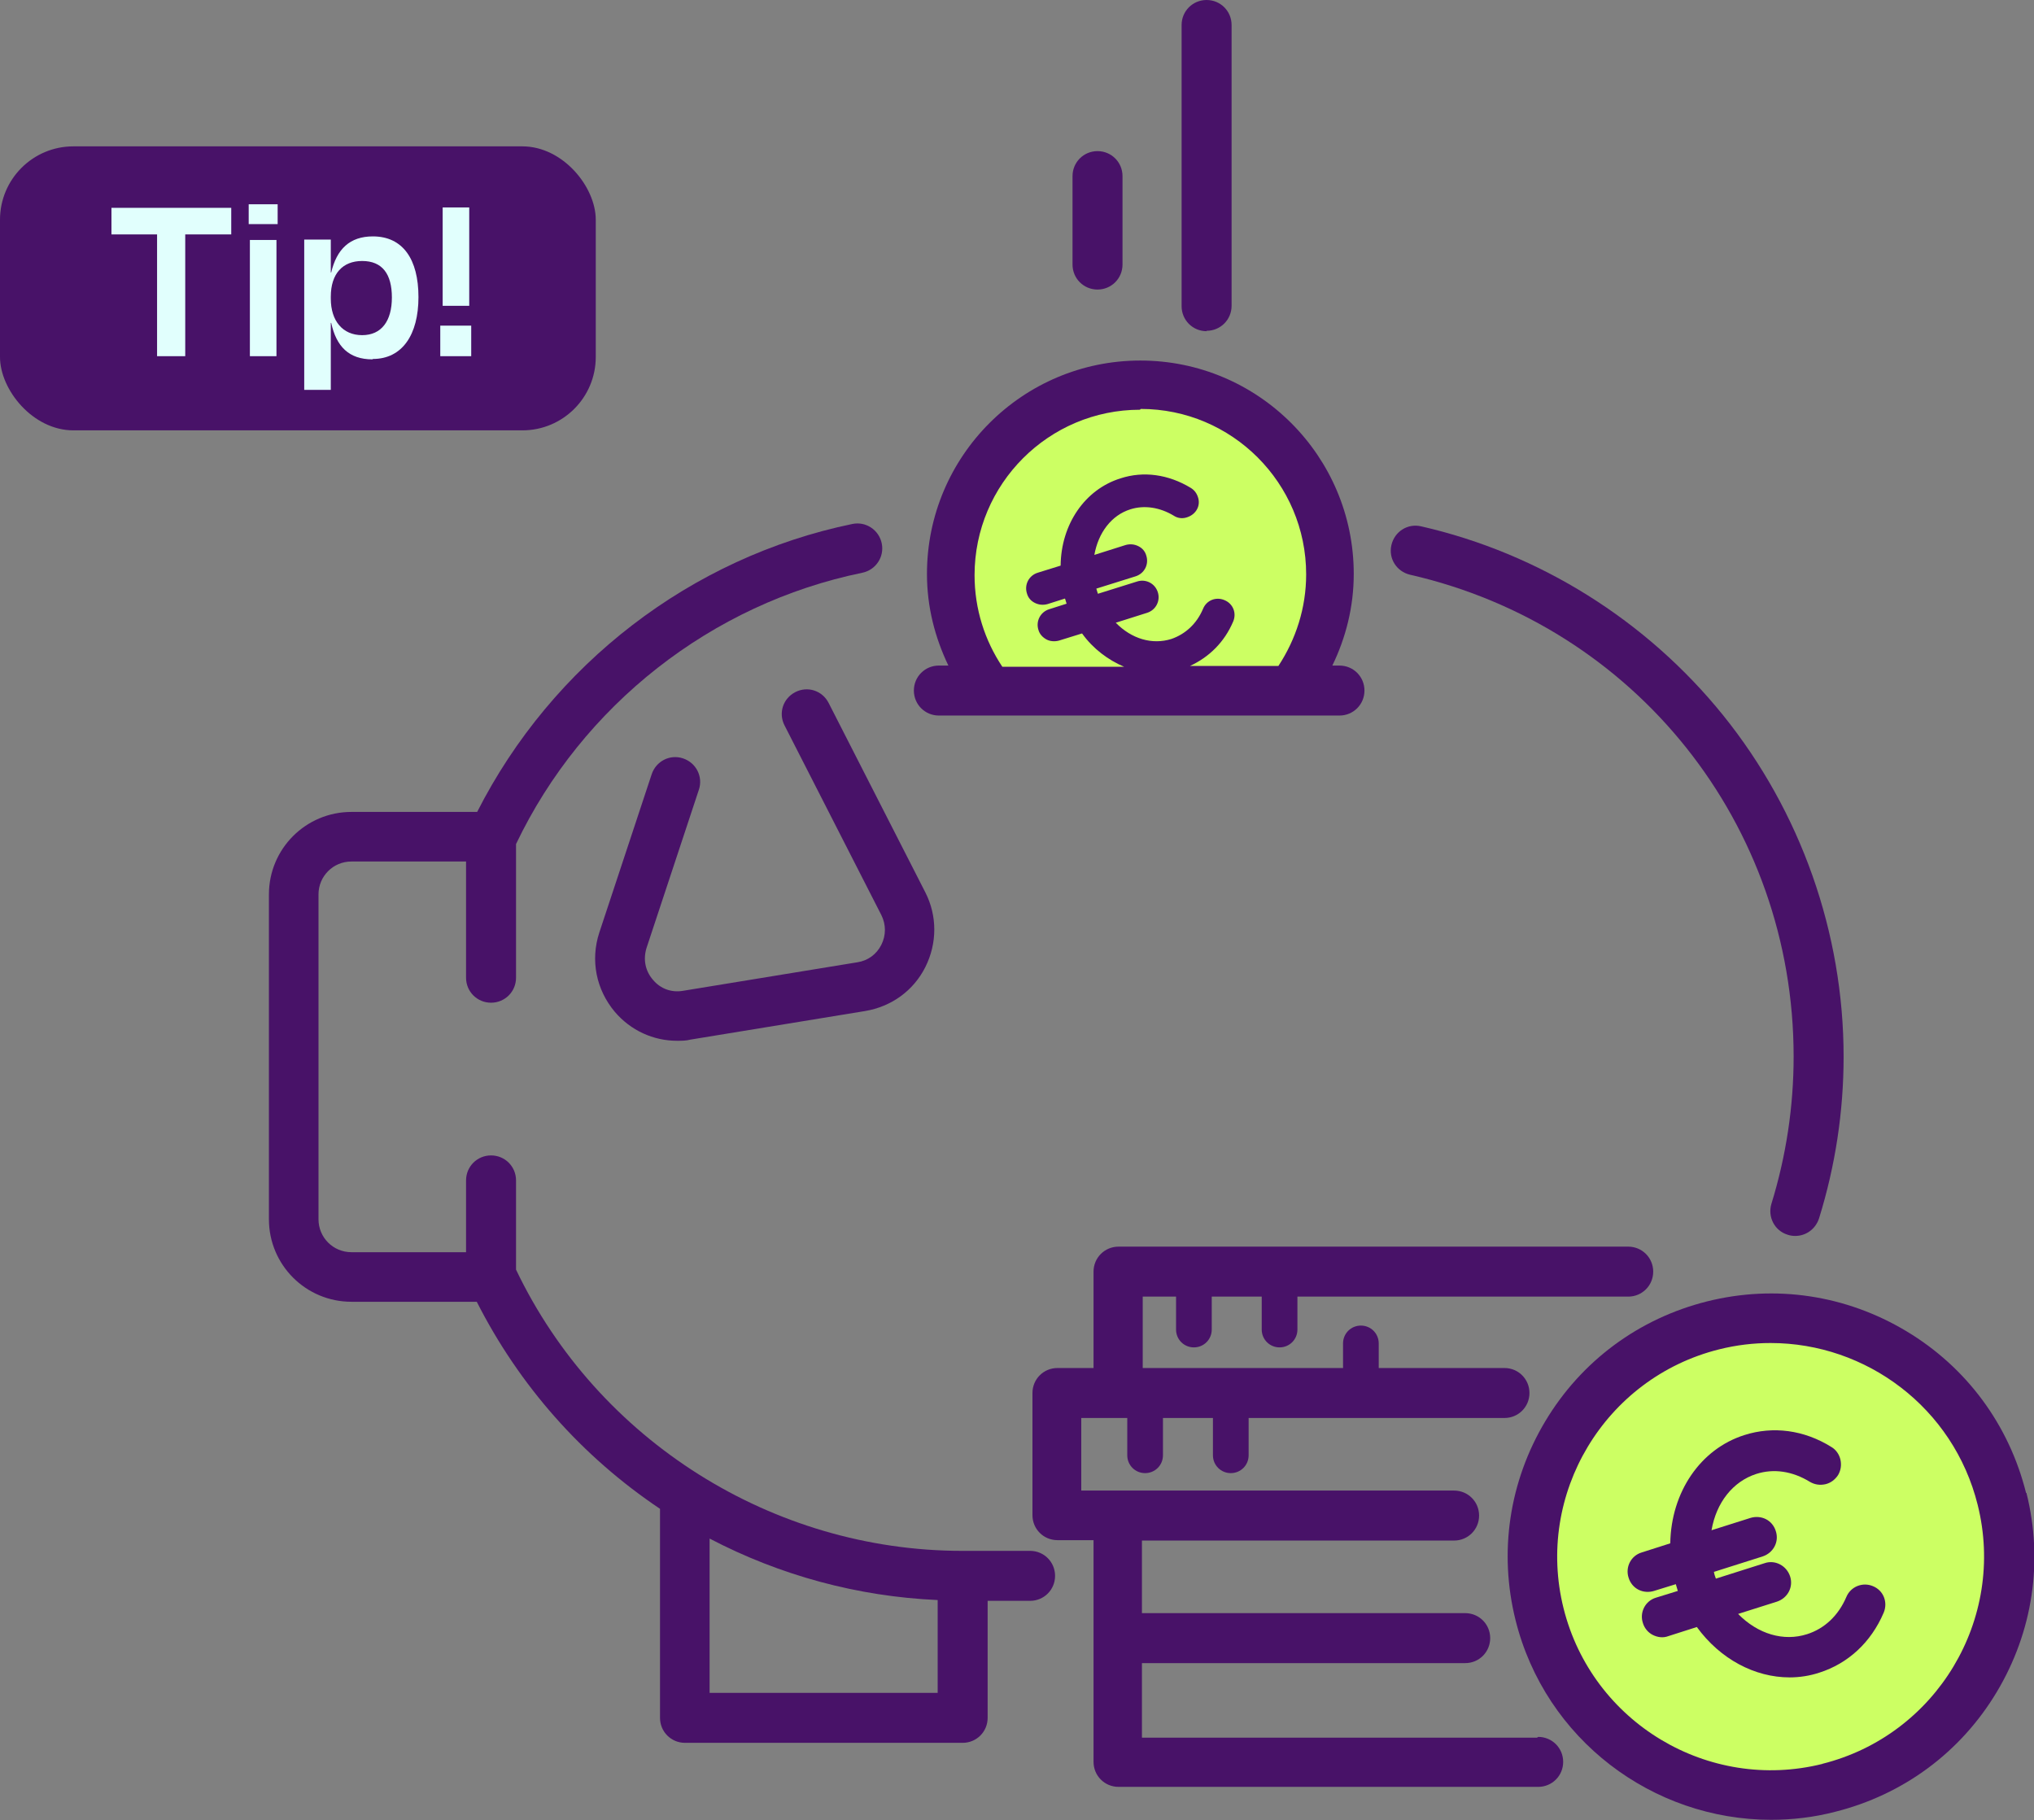
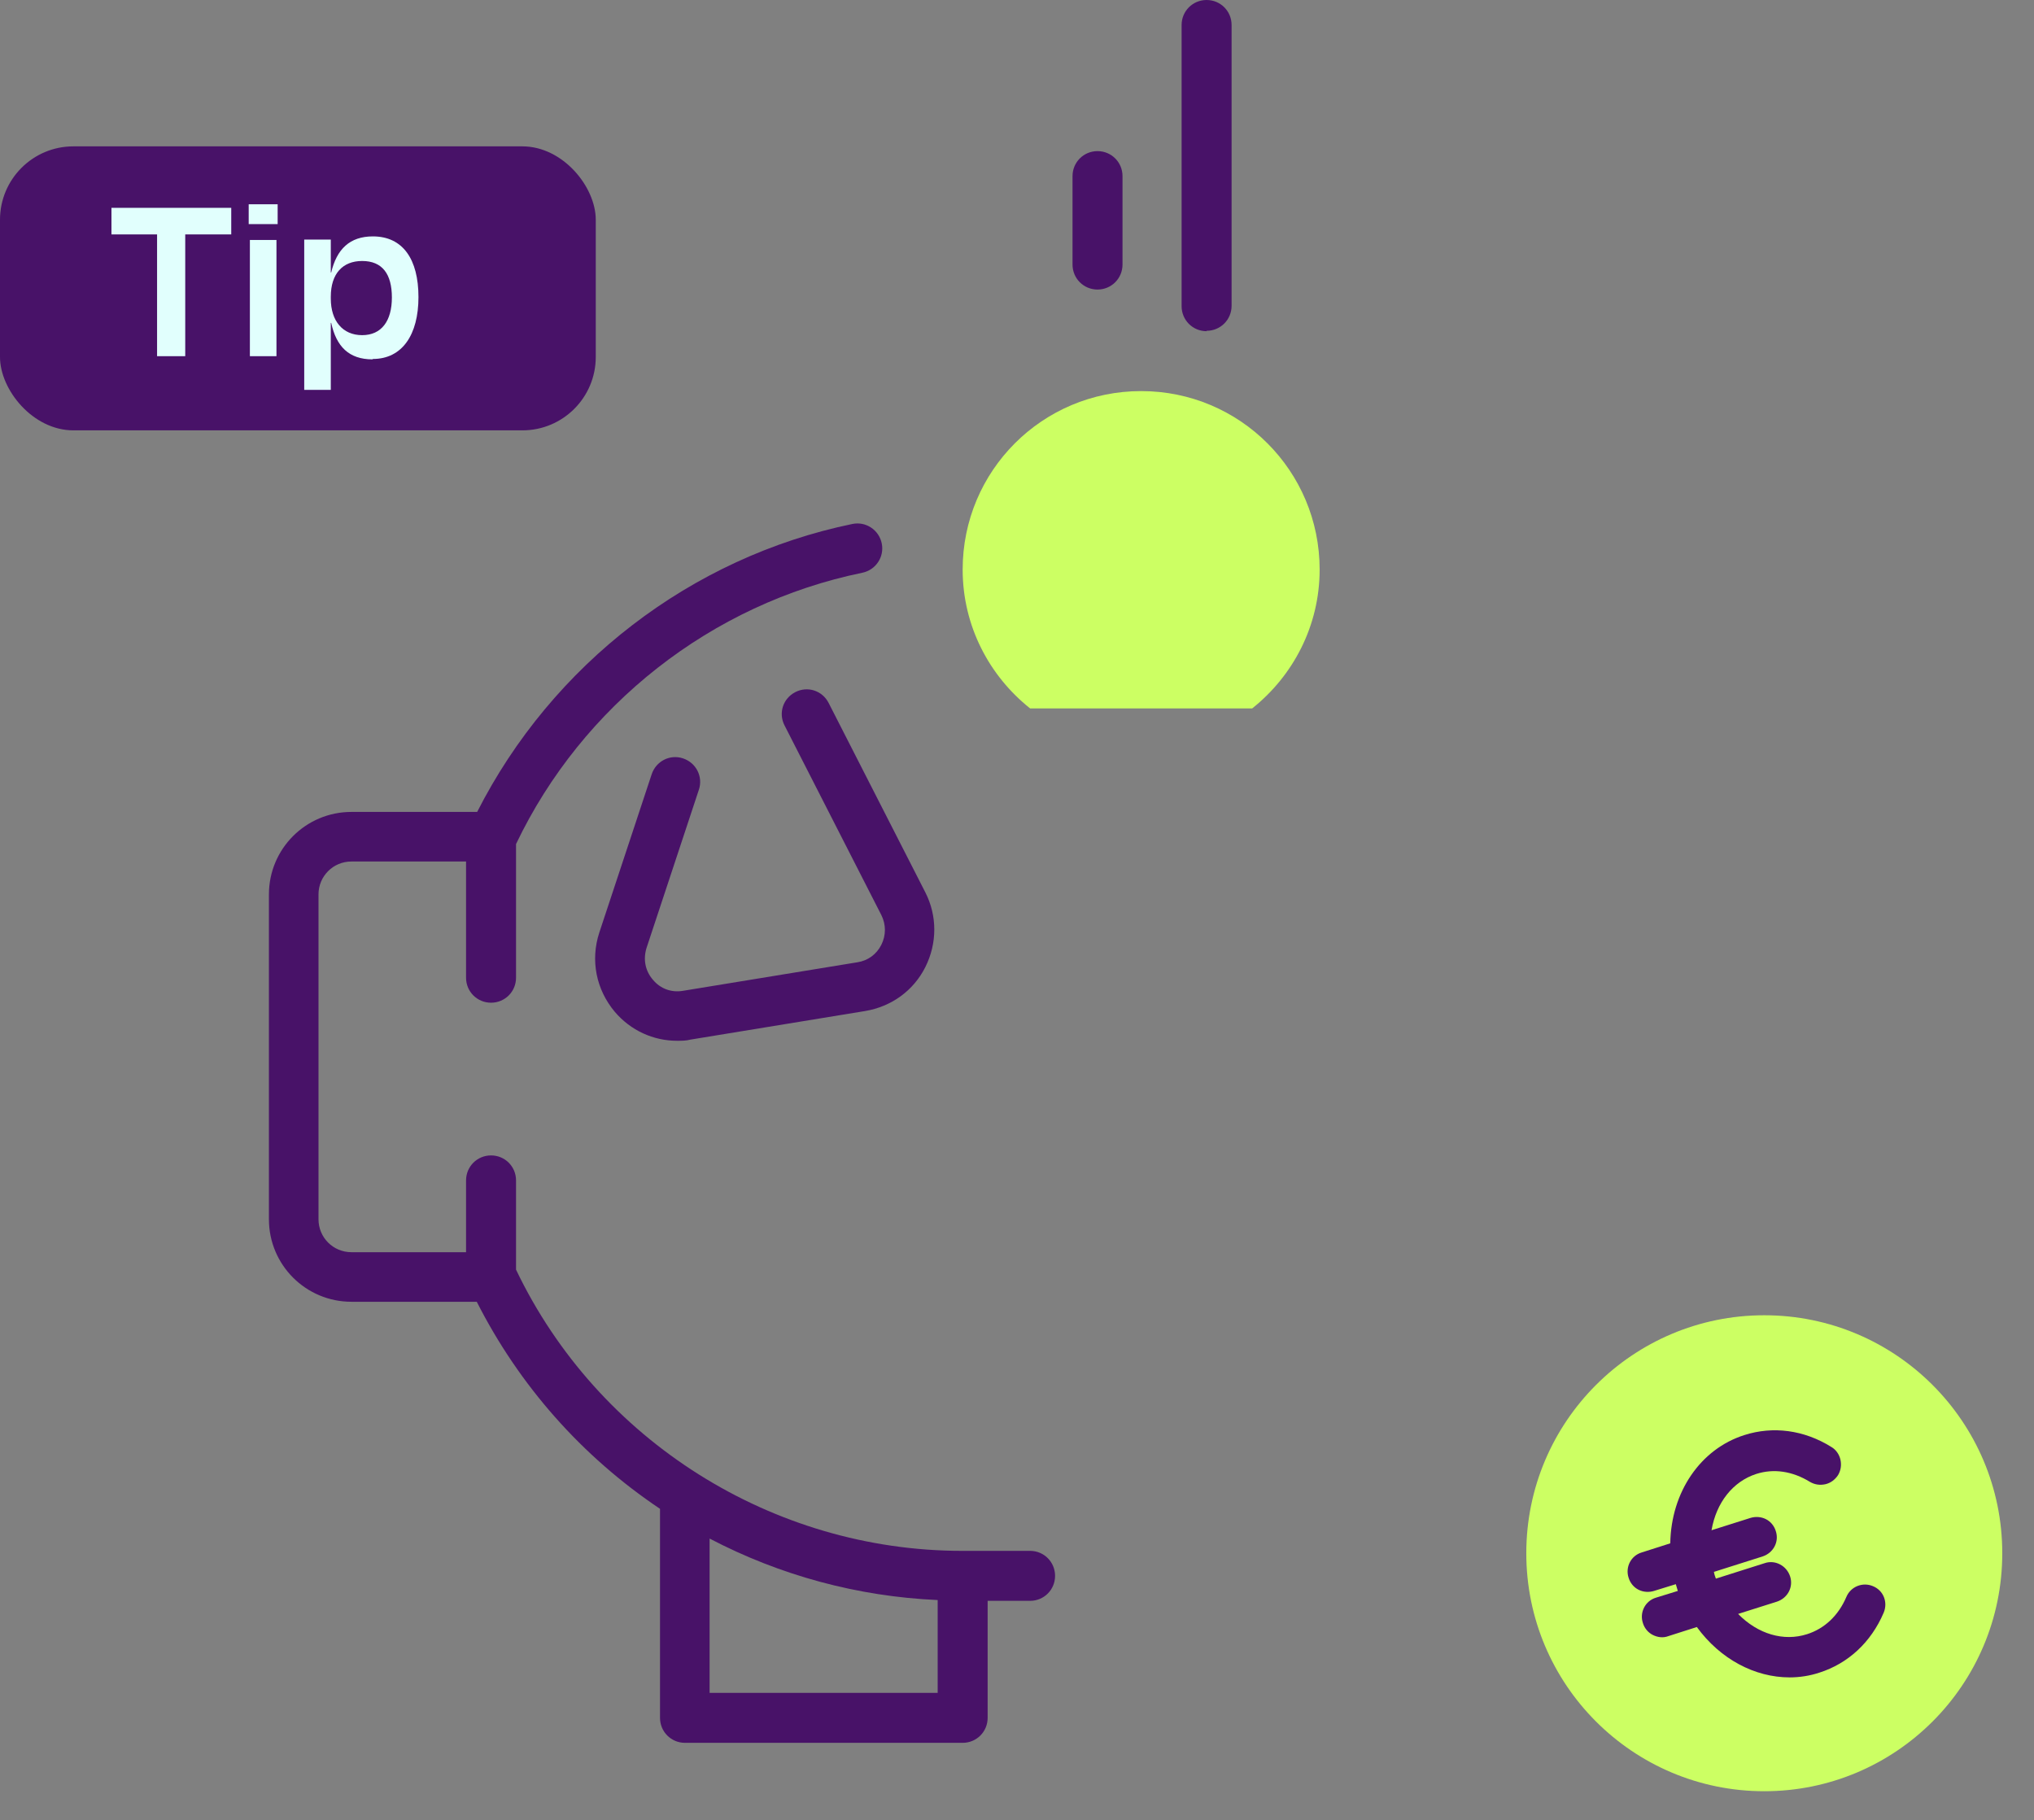
<svg xmlns="http://www.w3.org/2000/svg" id="Laag_2" viewBox="0 0 51.28 45.89">
  <rect x="0" y="0" width="51.28" height="45.89" fill="#808080" stroke="none" />
  <defs>
    <style>.cls-1{fill:#ccff63;}.cls-2{fill:#481268;}.cls-3{fill:#e1fffd;}</style>
  </defs>
  <g id="Laag_1-2">
    <path class="cls-1" d="M25.98,17.86h5.59c1.03-.82,1.7-2.08,1.7-3.5,0-2.49-2.01-4.5-4.5-4.5s-4.5,2.01-4.5,4.5c0,1.42,.67,2.68,1.7,3.5Z" />
    <circle class="cls-1" cx="44.48" cy="39.16" r="6" />
    <g>
      <path class="cls-2" d="M47.22,39.99h0c-.26-.11-.56,.01-.67,.27-.2,.47-.55,.8-.99,.94-.59,.19-1.24,0-1.74-.51l.98-.31c.27-.09,.42-.37,.33-.64-.09-.27-.38-.42-.64-.33l-1.23,.39c-.02-.05-.04-.11-.05-.17l1.23-.39c.27-.09,.42-.37,.33-.64-.04-.13-.13-.24-.25-.3-.12-.06-.26-.07-.39-.03l-.98,.31c.12-.7,.54-1.23,1.13-1.42,.44-.14,.91-.07,1.35,.2,.12,.07,.25,.09,.39,.06,.13-.03,.24-.11,.32-.23,.07-.12,.09-.25,.06-.39-.03-.13-.11-.25-.23-.32-.69-.43-1.47-.53-2.19-.3-1.11,.35-1.85,1.44-1.87,2.73l-.72,.23c-.27,.08-.42,.37-.33,.64,.04,.13,.13,.24,.25,.3,.12,.06,.26,.07,.39,.03l.55-.17c.02,.06,.03,.11,.05,.17l-.55,.17c-.27,.08-.42,.37-.33,.64,.04,.13,.13,.24,.25,.3,.12,.06,.26,.08,.39,.03l.72-.23c.59,.81,1.46,1.27,2.34,1.27,.25,0,.51-.04,.75-.12,.72-.23,1.3-.76,1.62-1.51,.11-.26,0-.56-.27-.67Z" />
-       <path class="cls-2" d="M51.08,37.64c-.43-1.72-1.5-3.17-3.02-4.08-1.52-.91-3.3-1.18-5.02-.75-1.72,.43-3.17,1.5-4.08,3.02-.91,1.52-1.18,3.3-.75,5.02,.75,3.01,3.46,5.03,6.44,5.03,.53,0,1.07-.06,1.61-.2,1.72-.43,3.17-1.5,4.08-3.02,.91-1.52,1.18-3.3,.75-5.02Zm-5.13,6.83c-2.88,.72-5.81-1.04-6.53-3.92-.72-2.88,1.04-5.81,3.92-6.53,.44-.11,.87-.16,1.3-.16,2.41,0,4.61,1.63,5.22,4.08,.72,2.88-1.04,5.81-3.92,6.53Z" />
-       <path class="cls-2" d="M38.75,43.81h-9.96v-1.88h8.15c.35,0,.63-.28,.63-.63s-.28-.63-.63-.63h-8.15v-1.83h7.87c.35,0,.63-.28,.63-.63s-.28-.63-.63-.63h-9.4v-1.83h1.16v.94c0,.25,.2,.45,.45,.45s.45-.2,.45-.45v-.94h1.26v.94c0,.25,.2,.45,.45,.45s.45-.2,.45-.45v-.94h6.45c.35,0,.63-.28,.63-.63s-.28-.63-.63-.63h-3.17v-.62c0-.25-.2-.45-.45-.45s-.45,.2-.45,.45v.62h-5.05v-1.8h.84v.83c0,.25,.2,.45,.45,.45s.45-.2,.45-.45v-.83h1.26v.83c0,.25,.2,.45,.45,.45s.45-.2,.45-.45v-.83h8.34c.35,0,.63-.28,.63-.63s-.28-.63-.63-.63h-12.85c-.35,0-.63,.28-.63,.63v2.43h-.91c-.35,0-.63,.28-.63,.63v3.08c0,.35,.28,.63,.63,.63h.91v5.59c0,.35,.28,.63,.63,.63h10.58c.35,0,.63-.28,.63-.63s-.28-.63-.63-.63Z" />
      <path class="cls-2" d="M25.97,39.1h-1.71c-4.78,0-9.19-2.78-11.25-7.09v-2.25c0-.35-.28-.63-.63-.63s-.63,.28-.63,.63v1.81h-2.89c-.46,0-.83-.37-.83-.83v-8.19c0-.46,.37-.83,.83-.83h2.89v2.93c0,.35,.28,.63,.63,.63s.63-.28,.63-.63v-3.37c1.67-3.5,4.93-6.06,8.73-6.84,.34-.07,.56-.4,.49-.74-.07-.34-.4-.56-.74-.49-4.07,.84-7.57,3.54-9.46,7.26h-3.17c-1.15,0-2.08,.93-2.08,2.08v8.19c0,1.15,.93,2.08,2.08,2.08h3.16c1.07,2.11,2.65,3.9,4.62,5.22v5.27c0,.35,.28,.63,.63,.63h7c.35,0,.63-.28,.63-.63v-2.95h1.07c.35,0,.63-.28,.63-.63s-.28-.63-.63-.63Zm-2.33,3.58h-5.75v-3.89c1.78,.93,3.73,1.46,5.75,1.55v2.35Z" />
-       <path class="cls-2" d="M35.55,14.49c5.69,1.3,9.67,6.3,9.67,12.15,0,1.26-.19,2.51-.56,3.71-.1,.33,.08,.68,.41,.78,.06,.02,.12,.03,.19,.03,.27,0,.51-.17,.6-.44,.41-1.32,.62-2.69,.62-4.08,0-3.12-1.08-6.18-3.04-8.61-1.93-2.39-4.63-4.08-7.61-4.76-.34-.08-.67,.13-.75,.47-.08,.34,.13,.67,.47,.75Z" />
      <path class="cls-2" d="M30.42,8.34c.35,0,.63-.28,.63-.63V.63c0-.35-.28-.63-.63-.63s-.63,.28-.63,.63V7.72c0,.35,.28,.63,.63,.63Z" />
      <path class="cls-2" d="M27.67,7.3c.35,0,.63-.28,.63-.63v-2.23c0-.35-.28-.63-.63-.63s-.63,.28-.63,.63v2.23c0,.35,.28,.63,.63,.63Z" />
      <path class="cls-2" d="M17.62,19.91c.11-.33-.07-.68-.4-.79-.33-.11-.68,.07-.79,.4l-1.32,3.99c-.23,.7-.08,1.44,.39,2,.4,.47,.97,.73,1.57,.73,.11,0,.23,0,.34-.03l4.4-.72c.66-.11,1.22-.51,1.52-1.11,.3-.6,.3-1.29,0-1.88l-2.44-4.78c-.16-.31-.53-.43-.84-.27-.31,.16-.43,.53-.27,.84l2.44,4.78c.12,.24,.12,.51,0,.75-.12,.24-.34,.4-.6,.44l-4.4,.72c-.29,.05-.57-.05-.76-.28-.19-.22-.25-.51-.16-.8l1.32-3.99Z" />
-       <path class="cls-2" d="M23.68,18.04h10.09c.35,0,.63-.28,.63-.63s-.28-.63-.63-.63h-.18c.34-.7,.54-1.48,.54-2.31,0-2.97-2.41-5.38-5.38-5.38s-5.38,2.41-5.38,5.38c0,.83,.2,1.6,.54,2.31h-.24c-.35,0-.63,.28-.63,.63s.28,.63,.63,.63Zm5.08-7.73c2.3,0,4.17,1.87,4.17,4.17,0,.85-.26,1.64-.7,2.31h-2.23c.48-.22,.87-.6,1.09-1.12,.09-.21,0-.45-.22-.54h0c-.21-.09-.45,0-.54,.22-.16,.38-.45,.64-.8,.76-.48,.15-1,0-1.4-.41l.79-.25c.22-.07,.34-.3,.27-.52-.07-.22-.3-.34-.52-.27l-.99,.31s-.03-.09-.04-.13l.99-.31c.22-.07,.34-.3,.27-.52-.03-.11-.1-.19-.2-.24s-.21-.06-.32-.03l-.79,.25c.1-.56,.43-1,.91-1.15,.35-.11,.74-.05,1.09,.16,.09,.06,.2,.08,.31,.05,.11-.03,.2-.09,.26-.18,.06-.09,.08-.2,.05-.31-.03-.11-.09-.2-.19-.26-.56-.34-1.19-.43-1.77-.24-.9,.28-1.5,1.16-1.51,2.2l-.58,.18c-.22,.07-.34,.3-.27,.52,.03,.11,.1,.19,.2,.24,.1,.05,.21,.06,.32,.03l.44-.14s.03,.09,.04,.13l-.44,.14c-.22,.07-.34,.3-.27,.52,.03,.11,.11,.19,.2,.24s.21,.06,.32,.03l.58-.18c.28,.39,.66,.67,1.06,.84h-3.07c-.44-.66-.7-1.45-.7-2.31,0-2.3,1.87-4.17,4.17-4.17Z" />
    </g>
    <rect class="cls-2" y="3.69" width="15.02" height="7.16" rx="1.85" ry="1.85" />
    <g>
      <path class="cls-3" d="M2.81,5.24h3.02v.67h-1.16v3.07h-.71v-3.07h-1.15v-.67Z" />
      <path class="cls-3" d="M6.27,5.65v-.5h.73v.5h-.73Zm.03,3.33v-2.93h.67v2.93h-.67Z" />
      <path class="cls-3" d="M9.39,9.06c-.59,0-.91-.32-1.04-.92h-.01v1.69h-.67v-3.79h.67v.83h.01c.14-.59,.47-.91,1.05-.91,.76,0,1.15,.58,1.15,1.53s-.41,1.56-1.15,1.56Zm.49-1.56c0-.59-.24-.92-.75-.92-.49,0-.79,.32-.79,.9v.05c0,.56,.3,.92,.79,.92s.75-.36,.75-.95Z" />
-       <path class="cls-3" d="M11.88,8.21v.77h-.78v-.77h.78Zm-.72-.5v-2.48h.67v2.48h-.67Z" />
    </g>
  </g>
</svg>